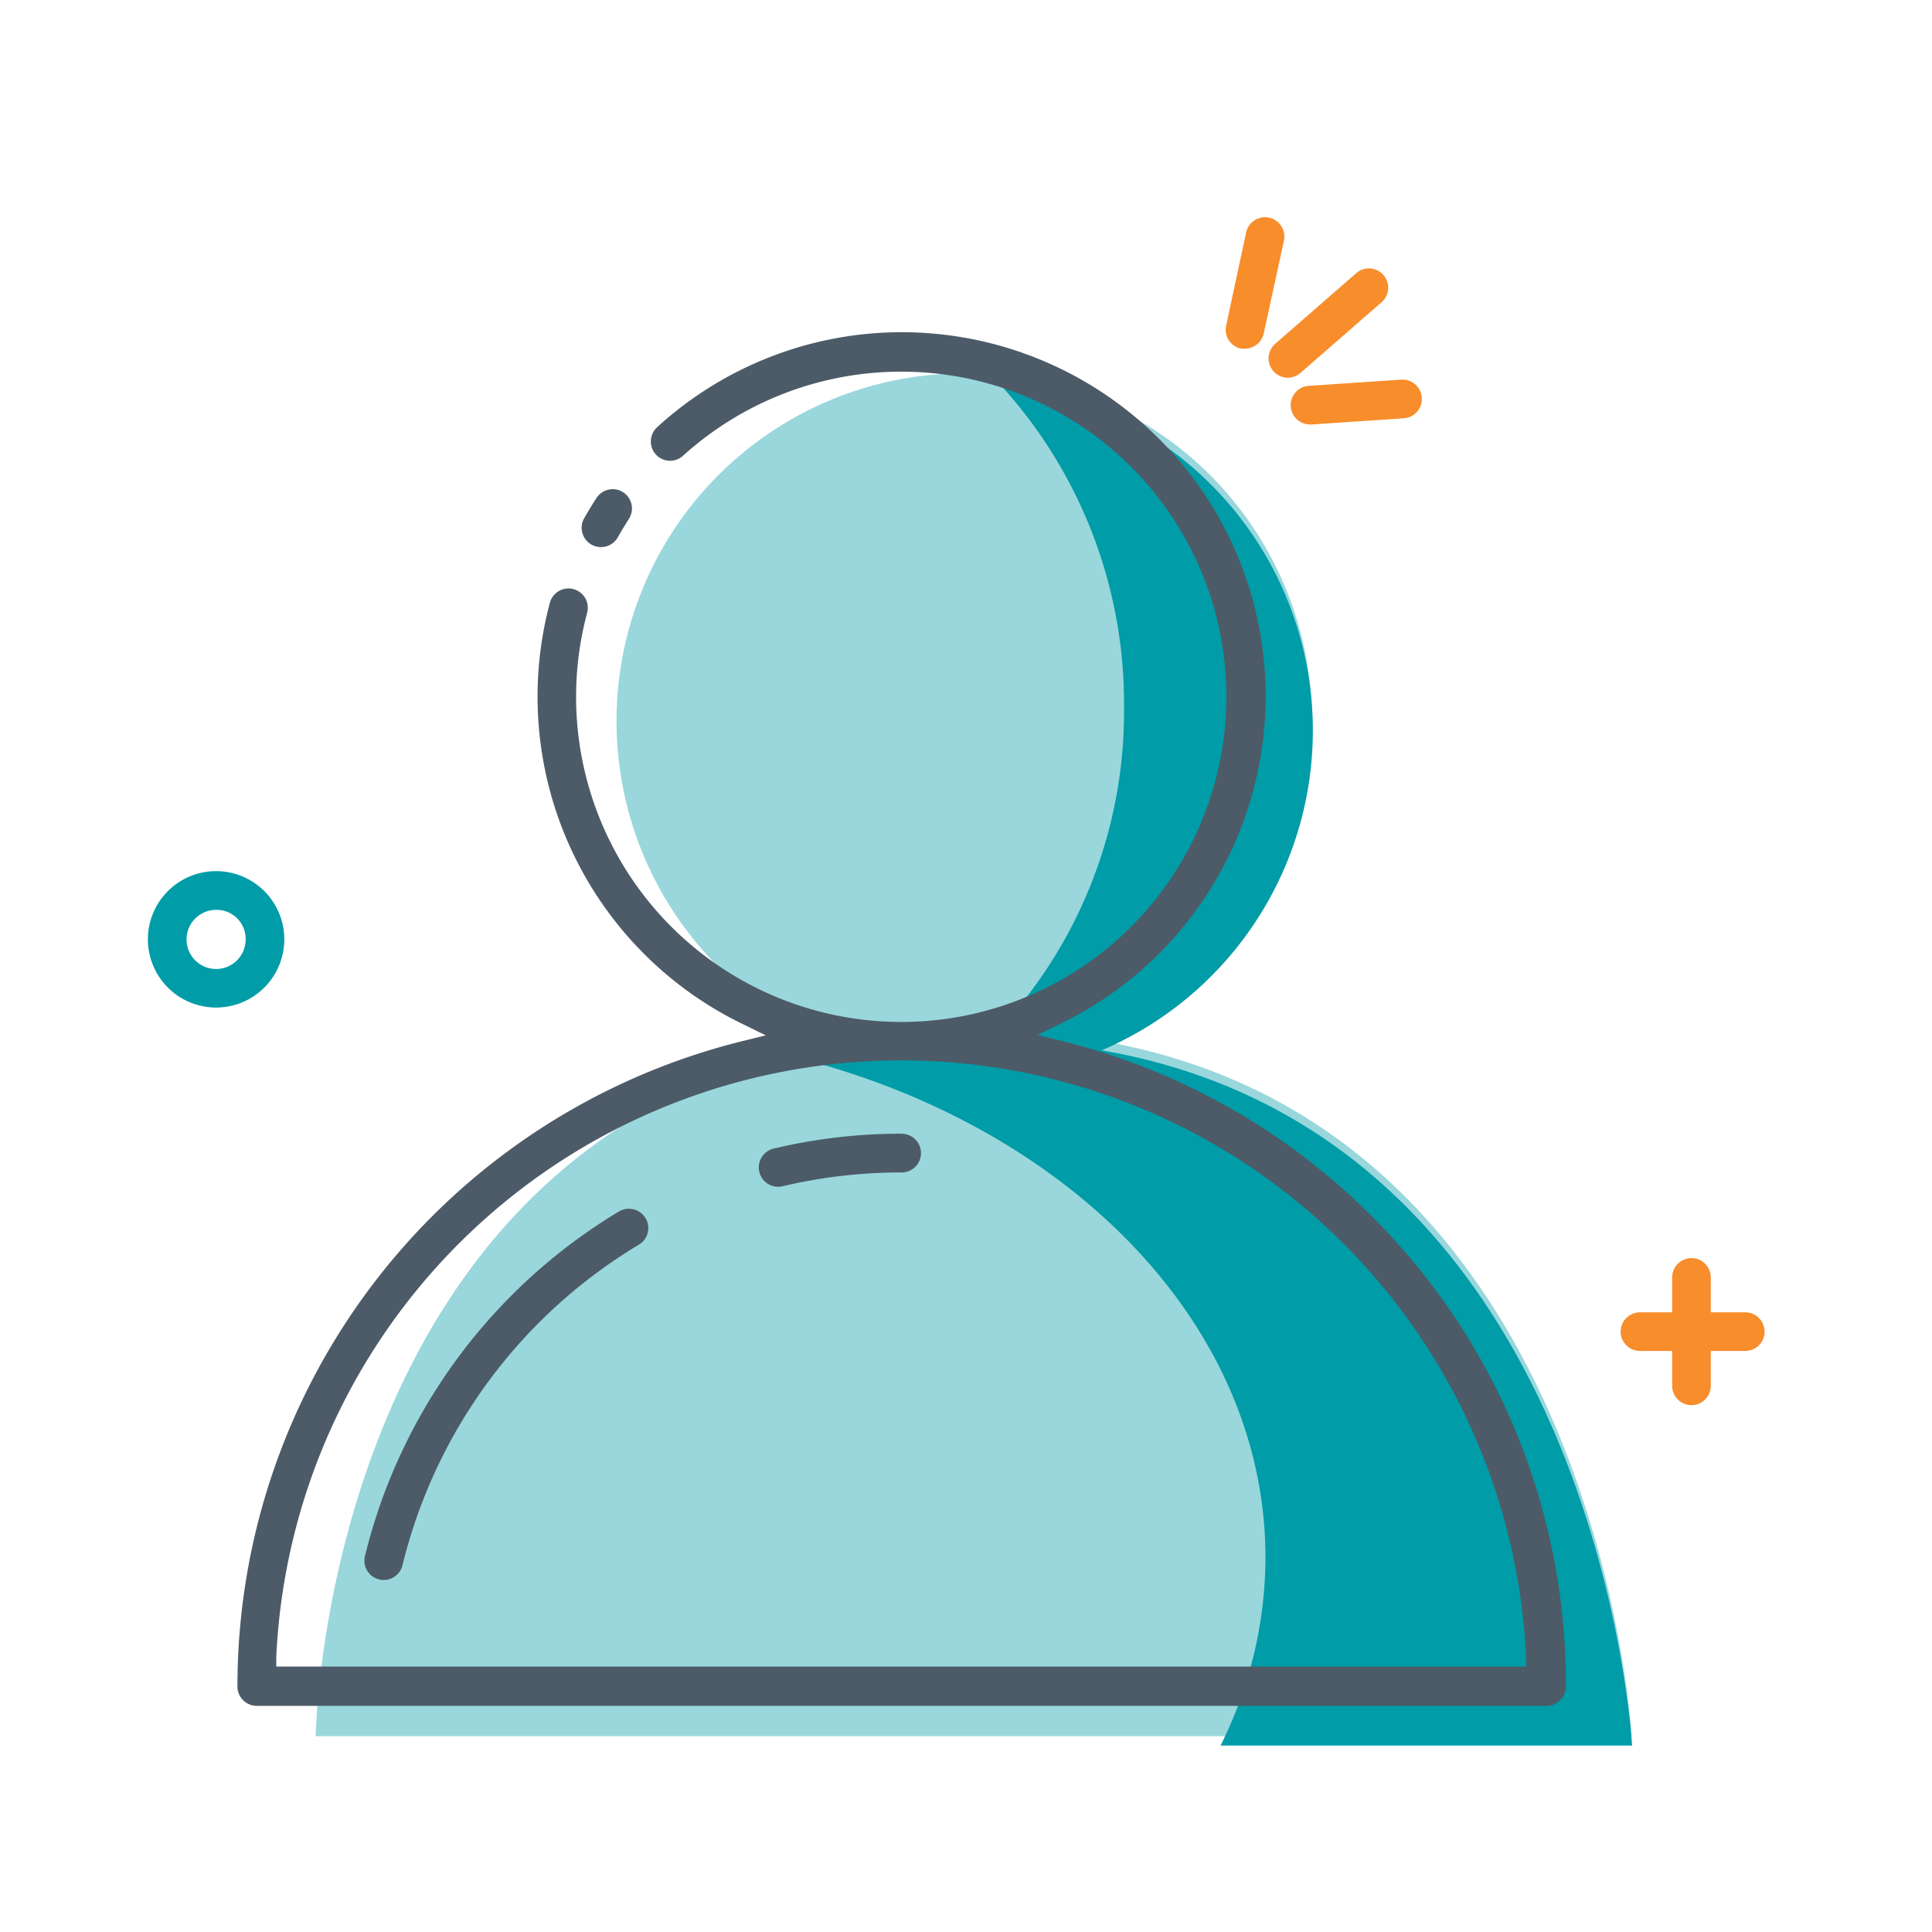
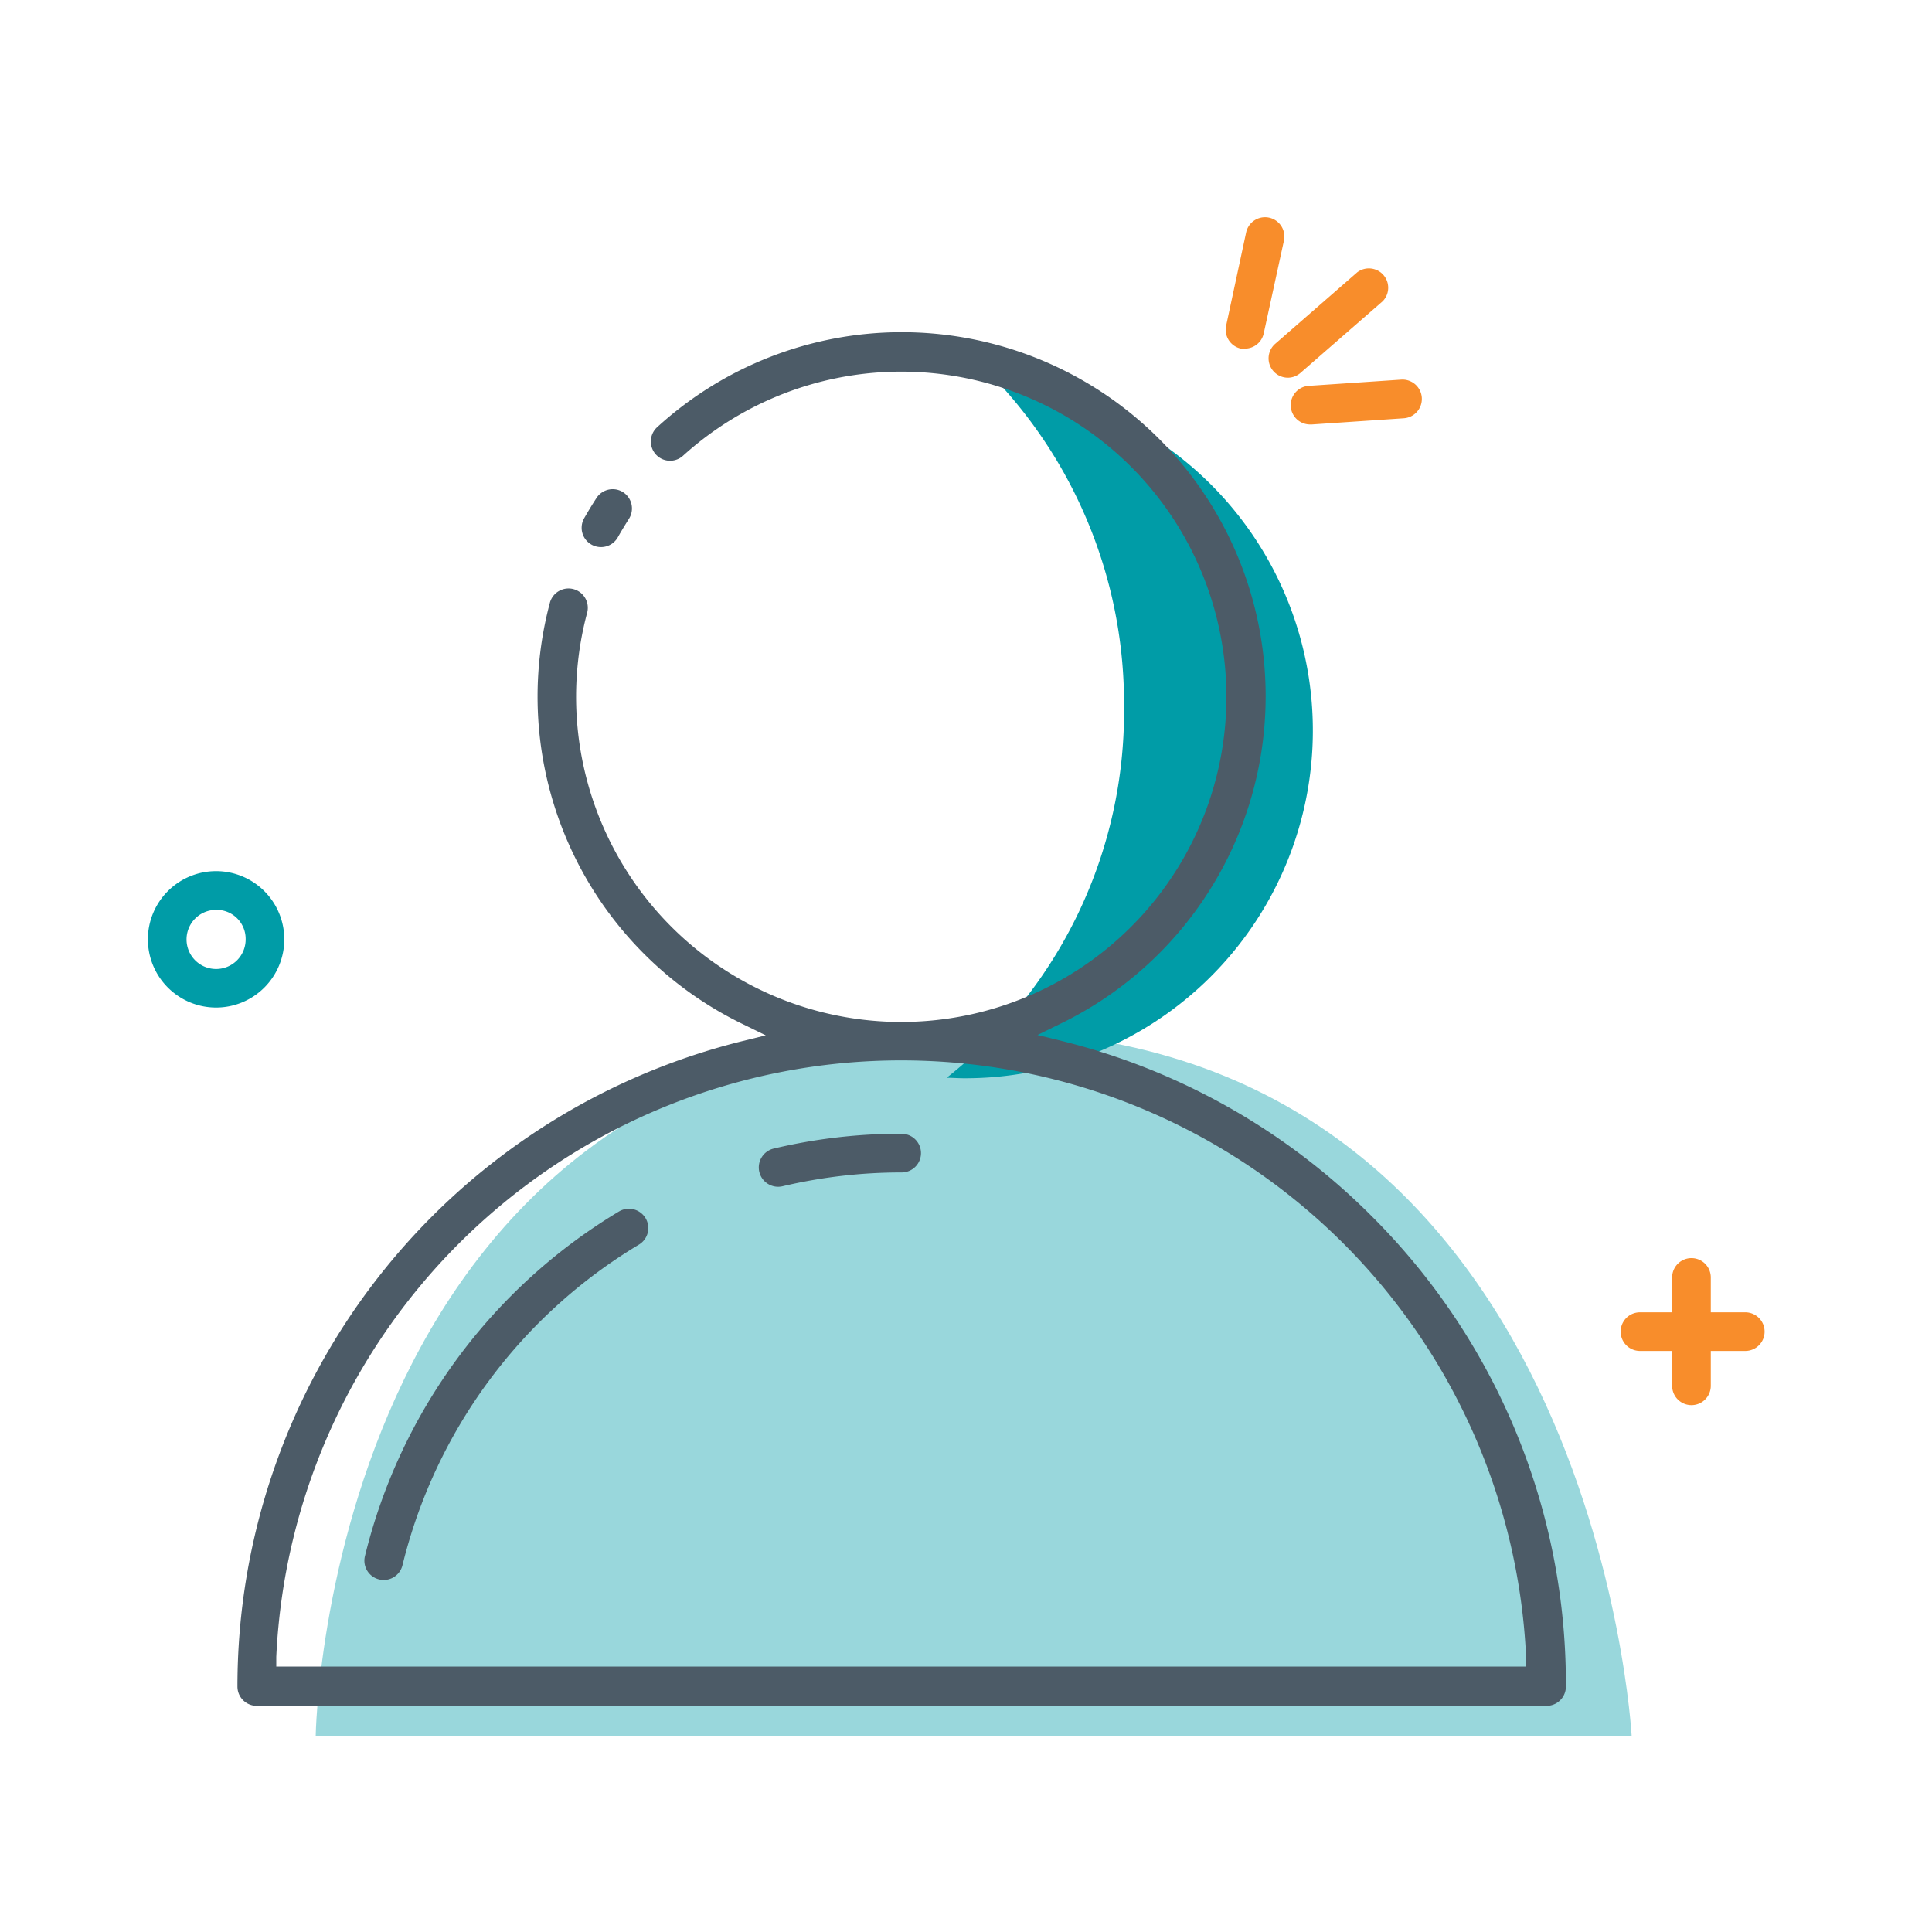
<svg xmlns="http://www.w3.org/2000/svg" id="图层_1" data-name="图层 1" width="100px" height="100px" viewBox="0 0 200 200">
  <defs>
    <style>.cls-1{fill:#99d7dc;}.cls-2{fill:#009ca7;}.cls-3{fill:#f88d2b;}.cls-4{fill:#4c5b67;}</style>
  </defs>
-   <circle class="cls-1" cx="99.82" cy="74.64" r="36" />
  <path class="cls-1" d="M32.68,179.73s1-74.06,70.06-73c62.28,1,66.17,73,66.17,73Z" />
  <path class="cls-2" d="M103.53,39.8a48.93,48.93,0,0,1,12.83,33.38A48.3,48.3,0,0,1,98,111.57c.59,0,1.19.05,1.79.05a36,36,0,0,0,3.71-71.82Z" />
-   <path class="cls-2" d="M131,161.24a43.64,43.64,0,0,1-4.65,19.46h42.6s-3.89-72-66.17-73a79.85,79.85,0,0,0-19.49,2C111,117,131,137.32,131,161.24Z" />
  <path class="cls-3" d="M175.1,145.46a2,2,0,0,1-2-2V132.24a2,2,0,0,1,4,0v11.22A2,2,0,0,1,175.1,145.46Z" />
  <path class="cls-3" d="M180.67,139.85h-10.9a2,2,0,0,1,0-4h10.9a2,2,0,0,1,0,4Z" />
  <path class="cls-2" d="M22.38,104.3a7.06,7.06,0,1,1,7.05-7.06A7.06,7.06,0,0,1,22.38,104.3Zm0-10.11a3.06,3.06,0,1,0,3.05,3A3,3,0,0,0,22.38,94.19Z" />
  <path class="cls-3" d="M133.36,39.1A2,2,0,0,1,132,35.6l8.5-7.41a2,2,0,0,1,2.63,3l-8.5,7.41A2,2,0,0,1,133.36,39.1Z" />
  <path class="cls-3" d="M135.68,43.94a2,2,0,0,1-.13-4l9.5-.64a2,2,0,0,1,.27,4l-9.5.64Z" />
  <path class="cls-3" d="M128.89,36.09a2.09,2.09,0,0,1-.43,0,2,2,0,0,1-1.53-2.38L129,24.06a2,2,0,0,1,3.91.86l-2.09,9.6A2,2,0,0,1,128.89,36.09Z" />
  <path class="cls-4" d="M65.57,125.19a2,2,0,0,0-.49-.06,2,2,0,0,0-1,.28,57.55,57.55,0,0,0-26.31,35.71,2,2,0,0,0,3.89.93,53.53,53.53,0,0,1,24.47-33.2,2,2,0,0,0,.92-1.23,2,2,0,0,0-1.46-2.43Z" />
  <path class="cls-4" d="M93.34,117.36a57.14,57.14,0,0,0-13.25,1.54,2,2,0,0,0-1.24.9,2,2,0,0,0,2.16,3,53.56,53.56,0,0,1,12.33-1.43,2,2,0,0,0,0-4Z" />
  <path class="cls-4" d="M142,125.9a68.53,68.53,0,0,0-32-18.12l-2.6-.64,2.41-1.18A37.68,37.68,0,0,0,93.34,34.39,37.52,37.52,0,0,0,68,44.25a2,2,0,0,0,.46,3.23h0a2,2,0,0,0,2.28-.33A33.66,33.66,0,1,1,60.79,63.4,2,2,0,0,0,59.42,61h0a2,2,0,0,0-2.5,1.41A37.67,37.67,0,0,0,76.86,106l2.41,1.18-2.6.64a68.82,68.82,0,0,0-52.09,66.77,2,2,0,0,0,2,2H160.1a2,2,0,0,0,2-2A68.35,68.35,0,0,0,142,125.9ZM28.6,172.52l0-1a64.76,64.76,0,0,1,129.38,0l0,1Z" />
  <path class="cls-4" d="M61.67,56.56h0a2,2,0,0,0,2.27-.91c.37-.66.76-1.3,1.16-1.93a2,2,0,0,0-.76-2.86h0a2,2,0,0,0-2.59.69c-.45.69-.88,1.4-1.29,2.12A2,2,0,0,0,61.67,56.56Z" />
</svg>